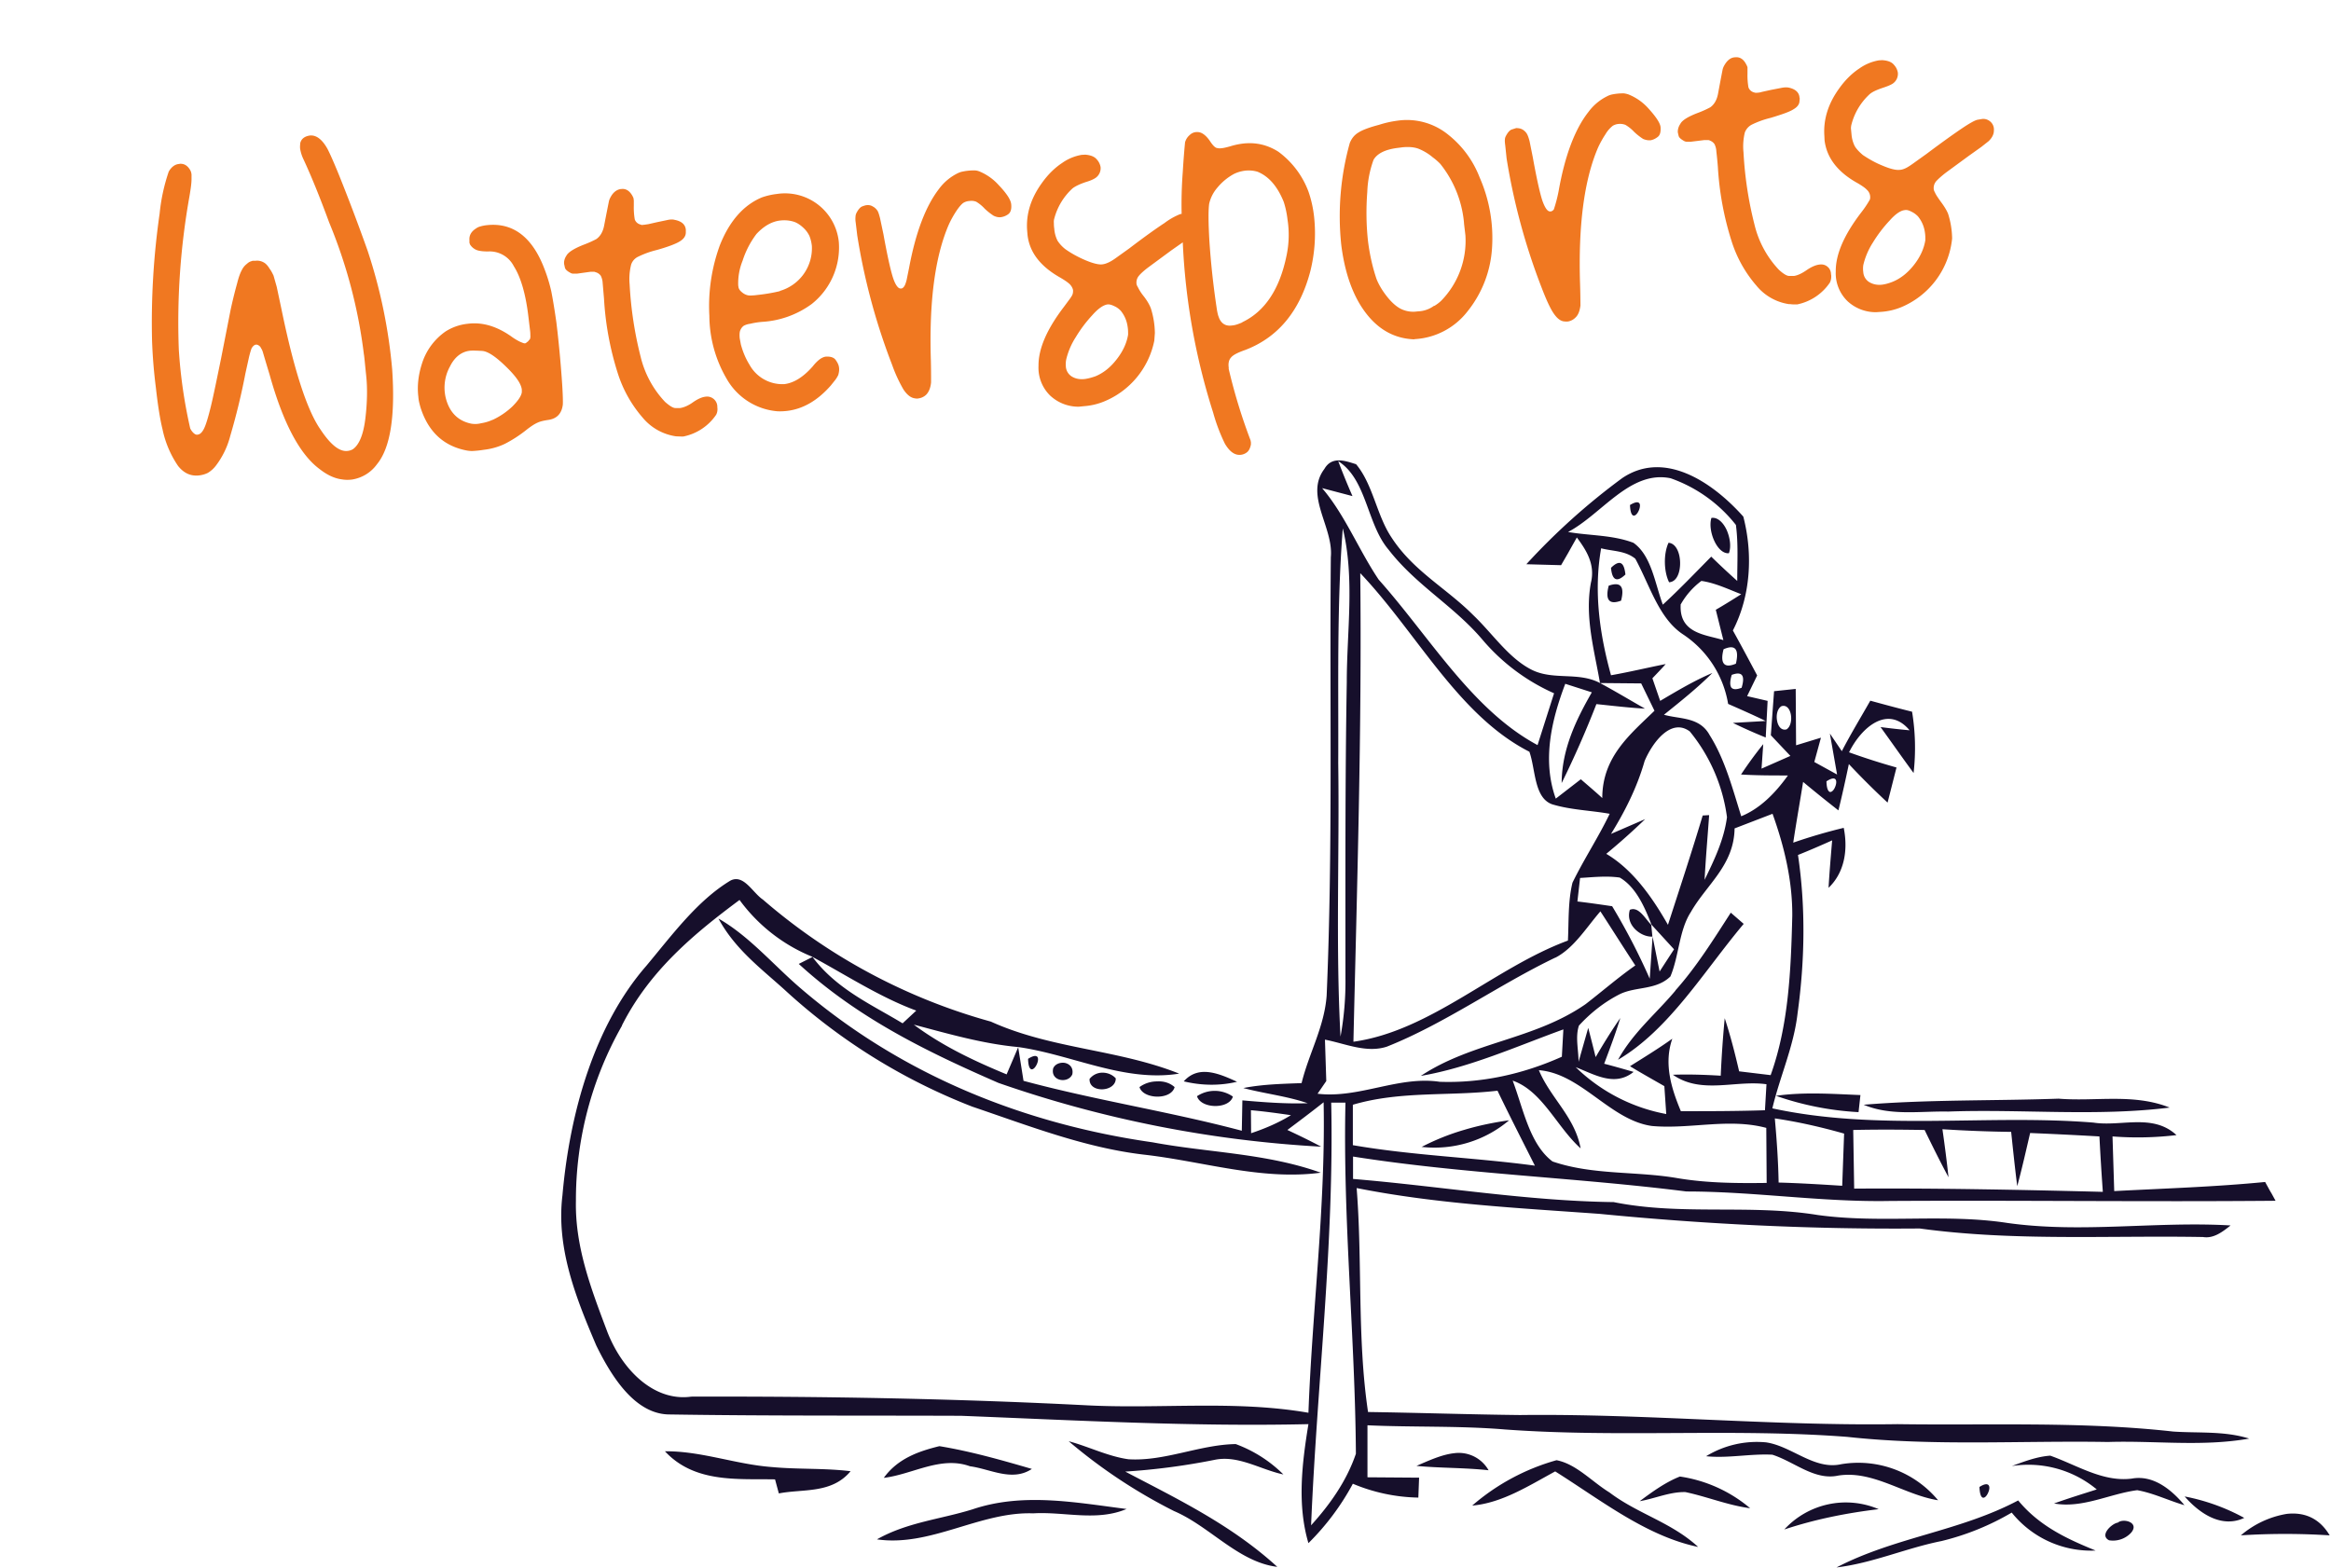
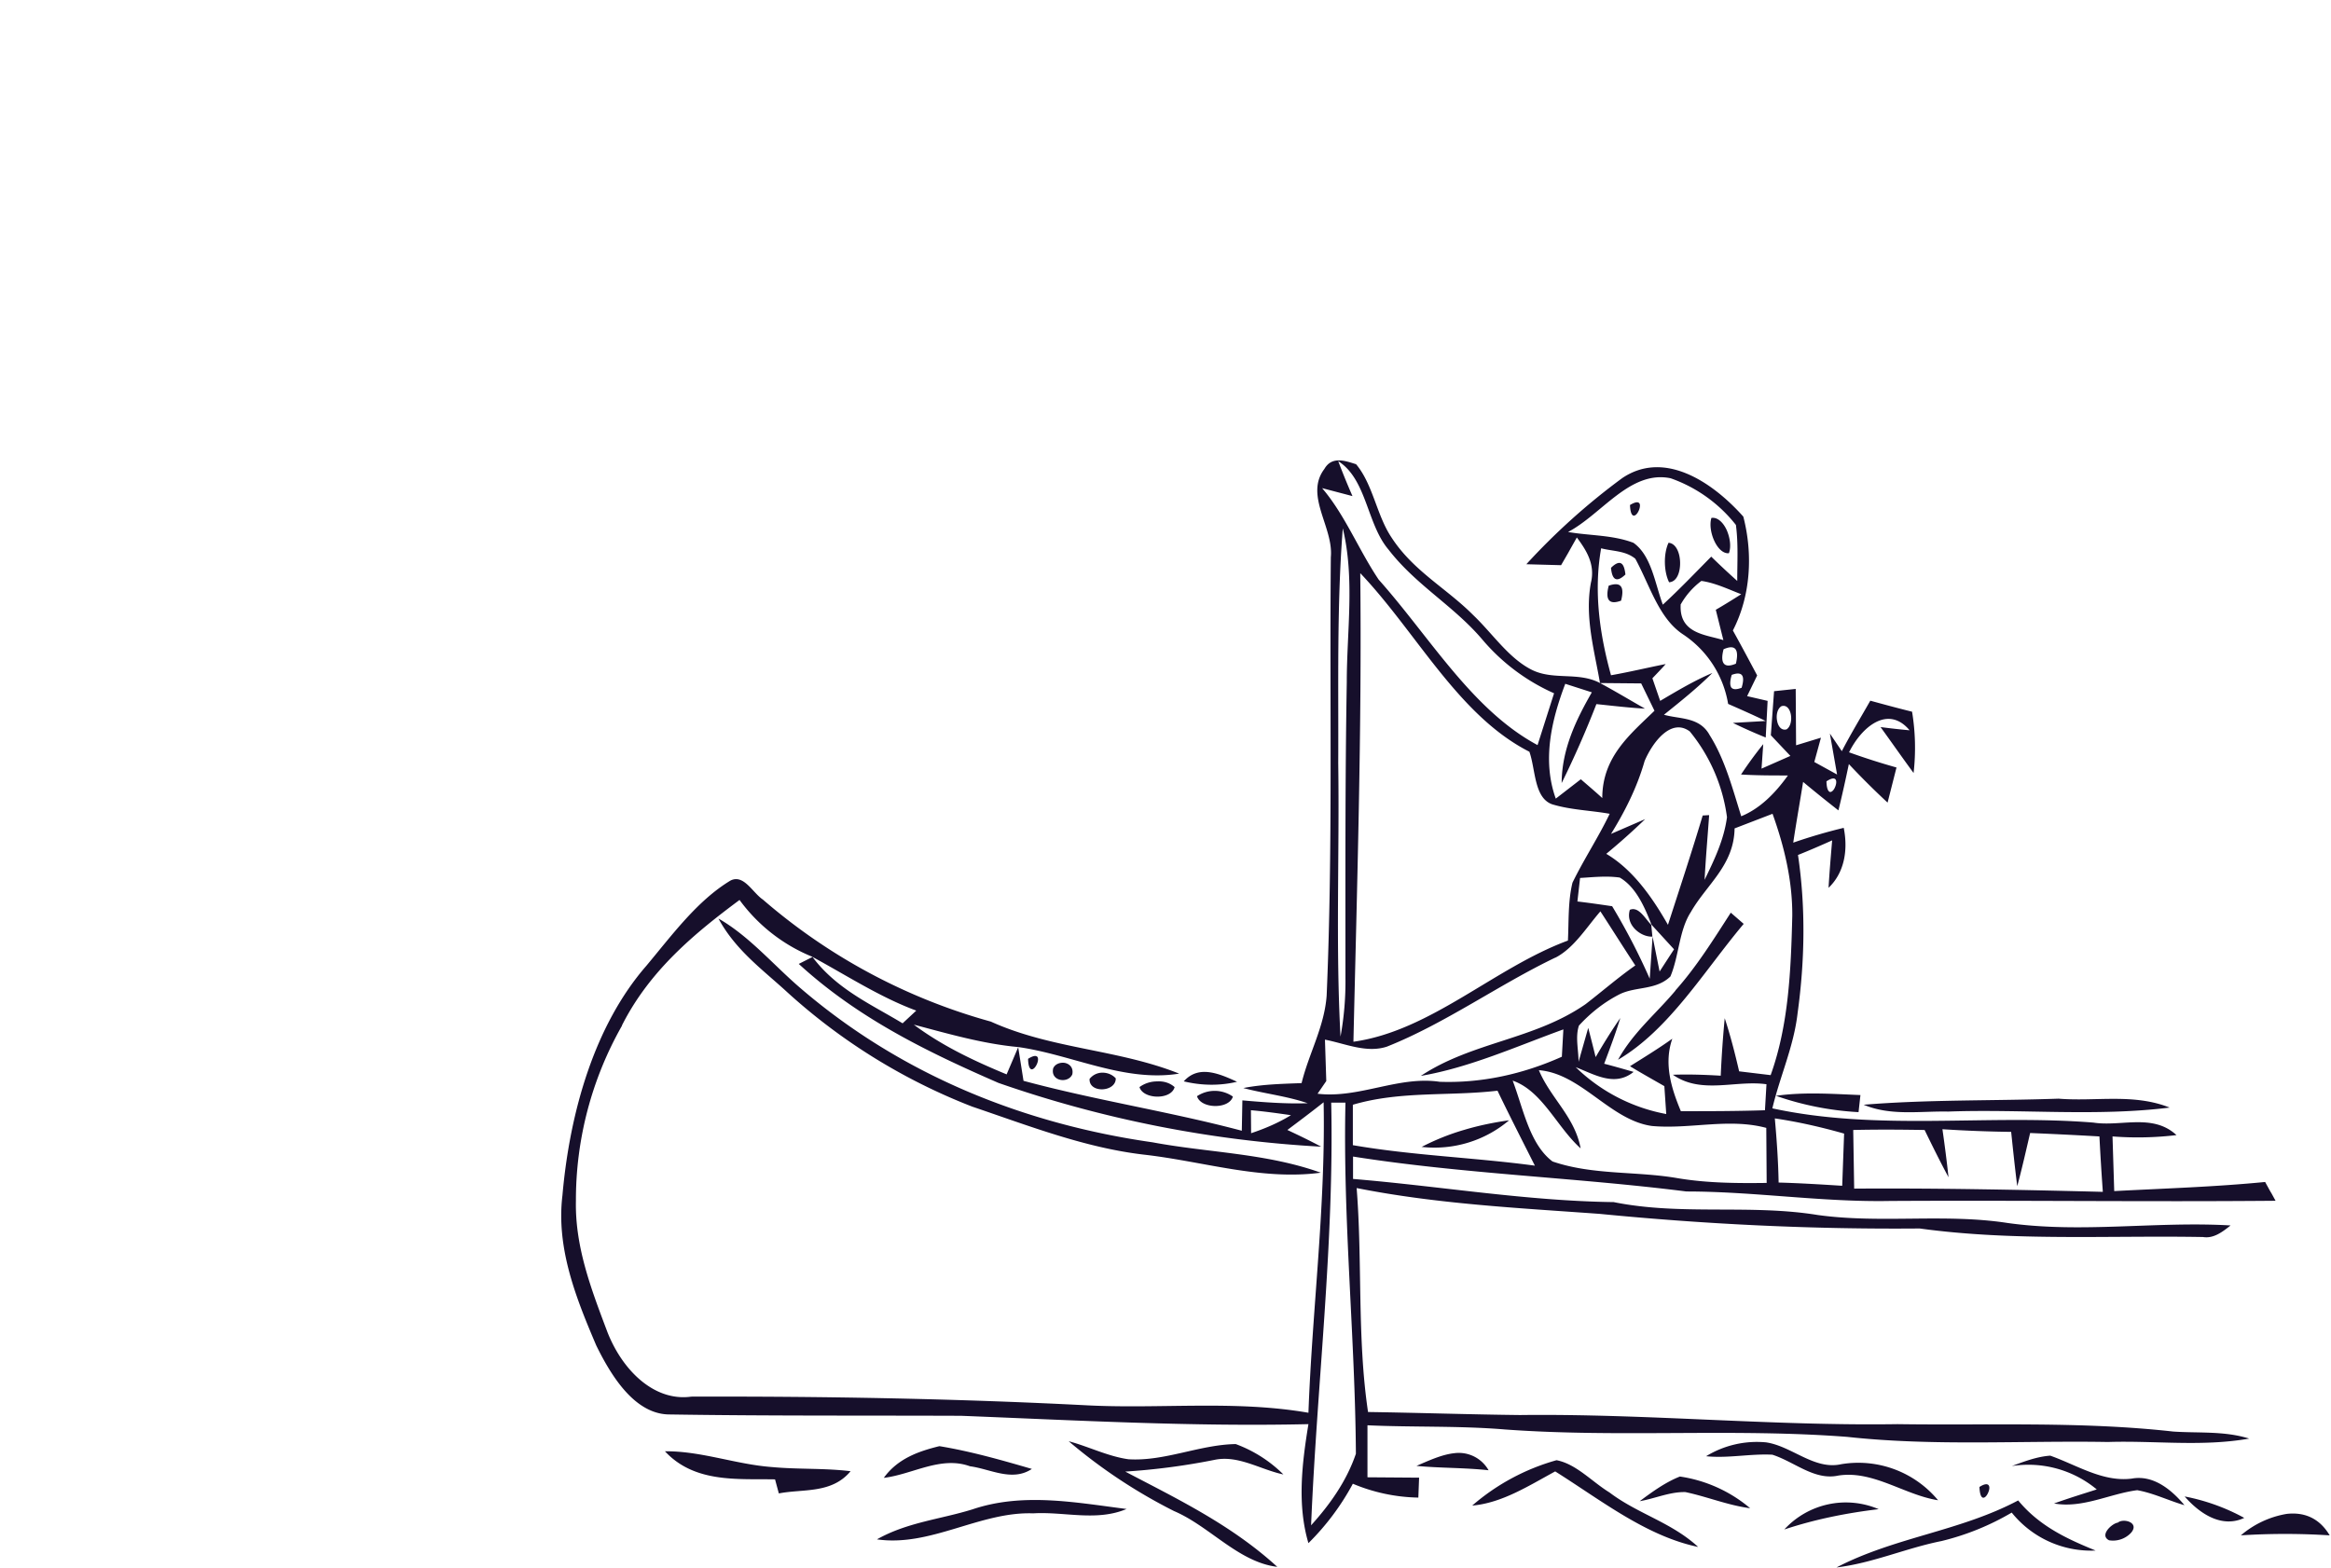
<svg xmlns="http://www.w3.org/2000/svg" xml:space="preserve" fill-rule="evenodd" stroke-linejoin="round" stroke-miterlimit="2" clip-rule="evenodd" viewBox="0 0 1228 826">
-   <path fill="#f07821" fill-rule="nonzero" d="M179.5 252.5c-3.7-.6-7.4-2.4-11.2-5.4-10.4-7.7-19.2-24.3-26.3-49.8a1169.1 1169.1 0 0 1-3.5-11.7c-.3-1-.6-1.6-.9-2-.2-.5-.5-.9-.8-1.2-.7-.6-1.4-.9-2-.8-.8.1-1.6.8-2.3 2-.2.6-.7 2-1.3 4.5l-1.9 8.6a348 348 0 0 1-8 33 43.9 43.9 0 0 1-7.6 15.7 15 15 0 0 1-4.1 3.7c-1.3.7-3 1.2-4.7 1.4-4.3.5-8-1.1-11.1-5a53.5 53.5 0 0 1-8.2-19.4c-1.2-4.8-2.4-12.1-3.5-22a271 271 0 0 1-2-24.6 403 403 0 0 1 4-67 98 98 0 0 1 4.8-22.1c1.4-2.4 3.2-3.8 5.4-4l.5-.1c2.3-.1 4.1 1 5.5 3.5.3.6.5 1.3.6 2.1v2.5c0 2-.4 5-1.1 9.1a377.5 377.5 0 0 0-5.6 80.7 259.3 259.3 0 0 0 6 41.5 8 8 0 0 0 1.8 2.5c.7.6 1.4 1 2.1.8 1.3-.1 2.4-1.2 3.4-3.2s2.2-6 3.6-11.7c1.4-5.8 3.1-14.2 5.4-25.4l5-25.5A251 251 0 0 1 125 149c.8-3.2 1.7-5.5 2.5-6.9a9 9 0 0 1 2.6-3.1 6 6 0 0 1 1.8-1.2l1.2-.4h1.5a7 7 0 0 1 4.2.8c1.2.6 2.3 1.8 3.3 3.5.8 1 1.4 2.3 2 3.5l1.7 6 2.5 11.8c6.6 32.1 13.5 53.3 20.6 63.4 5.3 8 10 11.7 14.2 11.2a7 7 0 0 0 2.8-.9c3.4-2.4 5.6-7.9 6.6-16.4 1-8.4 1.1-16 .4-22.5-.7-6.6-1-10.3-1.2-11.1a264.6 264.6 0 0 0-18.3-69.5c-5-13.6-9.5-24.6-13.4-33a21 21 0 0 1-1.9-5.9c-.1-1 0-2 .1-3 .6-2.2 2.3-3.5 5.1-3.9 3.3-.3 6.4 2 9.2 7 1.3 2.5 3.3 7 6 13.6a1036.5 1036.5 0 0 1 15.2 40.2 275 275 0 0 1 12.9 62.4c1.7 24.8-1 41.5-8 50a20 20 0 0 1-13.3 8.1c-1.8.2-3.7.2-5.7-.2Zm443-139.8a221.2 221.2 0 0 1 .6-22.1 419 419 0 0 1 1.2-15.6 7.6 7.6 0 0 1 2.4-3.8c1-1 2.2-1.5 3.4-1.6h.6c2.2-.1 4.5 1.5 6.7 4.7 1.3 2 2.5 3.3 3.4 3.6 1 .3 1.8.3 2.7.2 1.2-.1 2.8-.5 4.6-1a38 38 0 0 1 6.3-1.4c7-.9 13.3.6 19 4.2a46 46 0 0 1 15.9 21c1.5 4.3 2.5 8.8 3 13.5a82 82 0 0 1-2 28.5c-5.5 21-17 34.9-34.3 41.5-4 1.4-6.5 2.7-7.5 4-1.1 1.2-1.5 3-1.2 5.2v.8a295.4 295.4 0 0 0 11.5 37.6l.2 1v1.2c-.4 2-1.1 3.4-2.2 4.2a6.3 6.3 0 0 1-5.3 1.1c-2.3-.6-4.3-2.5-6.2-5.7a94.4 94.4 0 0 1-6.2-16.4 345.4 345.4 0 0 1-16-89.7l-6 4.2-11.8 8.7c-2.7 2-4.4 3.6-5.3 4.7a5.5 5.5 0 0 0-1.3 3.9c0 .7.3 1.4.7 2a24 24 0 0 0 2.9 4.6c1.9 2.4 3.2 4.6 4 6.7a45.1 45.1 0 0 1 2.1 13l-.3 4a44 44 0 0 1-26.6 32.1 34 34 0 0 1-10.2 2.4l-3 .3a21.9 21.9 0 0 1-15-5.8 20.5 20.5 0 0 1-6.2-15.7c-.1-8.9 4.3-19.2 13.3-31l3.4-4.6c.7-1 1.2-1.8 1.3-2.4.2-.6.2-1.2.2-1.9-.2-1-.7-2-1.6-3-1-1-2.7-2.2-5.1-3.6-10.5-5.9-16.3-13.4-17.3-22.6l-.2-2.4c-.6-8.6 2-16.9 7.8-24.9 3.2-4.5 6.8-8 10.6-10.5a25 25 0 0 1 10.3-4.3l1.9-.1c2.8.2 4.9 1 6.1 2.5a8 8 0 0 1 2 4 6.2 6.2 0 0 1-2.6 5.7c-1 .7-2.7 1.5-5.1 2.2-3 1-5.4 2.1-7 3.3a32.8 32.8 0 0 0-9.7 16 6 6 0 0 0-.2 2.3c0 .7 0 1.7.2 3a17 17 0 0 0 1.7 6.3 18 18 0 0 0 4.3 4.6c3 2.1 6.4 4 10.4 5.7 4 1.7 7 2.4 8.8 2.2 1-.1 2-.4 2.9-.8 1-.4 2.3-1.1 4-2.3l7.4-5.3c8-6.1 14.3-10.6 18.6-13.4a35 35 0 0 1 8.3-4.7l.6-.1Zm-377 124.6c-12-2.4-20-10-24-22.7-.5-1.8-1-3.6-1.1-5.5-.7-5.7 0-11.5 1.8-17.2a32.5 32.5 0 0 1 12.6-17.3 26.9 26.9 0 0 1 11.6-4c7.7-1 15.5 1.3 23.4 7 1.4 1 2.8 1.8 4 2.4 1.4.6 2.3 1 2.8.9.3 0 .7-.3 1-.6.5-.3.8-.6 1-1 .4-.3.6-.6.7-.9 0-.3.2-.8.1-1.5 0-.7 0-1.8-.2-3.1l-.8-6.7c-1.4-12-4-21-7.7-26.8a14.3 14.3 0 0 0-13.6-7.8c-2.3 0-4-.2-5.2-.5a7.3 7.3 0 0 1-4.3-3.2c-.1-.4-.3-.7-.3-1.1v-1.2c-.2-2.5 1-4.6 3.6-6.2.7-.5 1.4-.8 2.2-1a20 20 0 0 1 3.8-.7c13.6-1.3 23.7 6.5 30 23.3a83 83 0 0 1 3.5 11.5c.8 4 1.7 9.4 2.7 16.4l.6 5.1a619.5 619.5 0 0 1 2.5 28.2c.3 5 .4 8.4.3 10.1-.6 4.8-3.2 7.5-7.9 8.1-2 .3-3.9.7-5.4 1.4-1.6.7-3.4 1.9-5.5 3.5a67.5 67.5 0 0 1-11.8 7.7 35 35 0 0 1-11 3.1 53.7 53.7 0 0 1-5.4.6c-1.2.1-2.5 0-4-.3Zm110.6-7.4a28 28 0 0 1-17.5-9.8 66 66 0 0 1-13.2-23.6 159 159 0 0 1-7.2-39.1l-.7-8.2a9.7 9.7 0 0 0-1-3.9 5 5 0 0 0-2.2-1.7l-1.2-.4h-2l-7.2 1h-2a3 3 0 0 1-1.5-.5c-1.7-.9-2.6-1.8-2.8-2.7l-.4-1.8c-.2-1.4.2-3 1.2-4.5 1-1.9 4.4-4 10-6.1a54.7 54.7 0 0 0 5.7-2.6c2.2-1.5 3.6-4 4.2-7.3a1237.3 1237.3 0 0 1 2.5-12.7 8 8 0 0 1 .8-2c1.4-2.7 3.3-4.1 5.5-4.4h.2c2.3-.3 4.2.8 5.7 3.3.5.9.8 1.5.8 2l.1.8v2.6a37.3 37.3 0 0 0 .5 7.3 4.2 4.2 0 0 0 3 2.7c.4.2.8.3 1.2.2l1-.1 2-.3 4.4-1 6.2-1.3c1.3-.2 2.3-.2 3 0 3.8.7 5.8 2.4 6.1 5.2v1.7c-.1 1.8-1.2 3.3-3.2 4.5-2.1 1.3-6 2.8-12 4.5a48.5 48.5 0 0 0-10 3.6 7 7 0 0 0-3.6 4.1 31 31 0 0 0-.8 10.5 196.3 196.3 0 0 0 5.8 38.1 52.4 52.4 0 0 0 12.9 23.8c2.4 2.1 4.2 3.2 5.4 3.2h2.5c2-.3 4.4-1.3 7-3.2 2.5-1.7 4.6-2.6 6.5-2.8a5.4 5.4 0 0 1 6.1 5.1v.5c.2 1.4 0 2.7-.6 3.9A27.4 27.4 0 0 1 360 230h-1.3l-2.7-.1Zm-96.5-8.7a39 39 0 0 0 10.3-7c3-3 4.7-5.5 5-7.5v-1.4c-.3-2.8-2.6-6.3-6.8-10.6-6.3-6.4-11-9.7-14.3-9.8-3.3-.2-5.4-.2-6.2-.1-4.4.5-8 3.2-10.5 8.2a23.1 23.1 0 0 0-1.5 19.2c2.2 6 6.4 9.7 12.5 11a12.4 12.4 0 0 0 5.4-.2 23 23 0 0 0 6-1.8Zm149.9-4.5a34 34 0 0 1-26.8-17.3 66.5 66.5 0 0 1-9-33 93.4 93.4 0 0 1 5.5-37.1c5.1-12.9 12.6-21.3 22.2-25.3a37 37 0 0 1 7.9-1.8 28.5 28.5 0 0 1 32.6 25.3 38 38 0 0 1-14.3 32.7 49 49 0 0 1-26.2 9.4 42 42 0 0 0-6.2 1 10 10 0 0 0-3.3 1 5 5 0 0 0-1.7 2c-.6 1-.7 2.6-.5 4.7l.6 3.2c1 3.7 2.4 7.2 4.5 10.6a19.8 19.8 0 0 0 18.4 10.3c5-.6 10-3.7 15-9.4 1.4-1.8 2.7-3 3.8-3.8 1-.7 2.1-1.2 3.2-1.3 2.5-.1 4.3.5 5.2 2 1 1.4 1.5 2.7 1.6 3.7.2 1.2 0 2.6-.4 4-.3.6-.7 1.4-1.5 2.5l-2.4 3c-7 8-14.7 12.4-23 13.4-1.7.2-3.5.3-5.2.2Zm72-6.9c-2-.4-3.8-2-5.5-4.5a76 76 0 0 1-6-13 334 334 0 0 1-18.4-68.3l-.8-6.7a12 12 0 0 1-.1-3.2c0-.6.2-1.2.4-1.7 1-2 2-3.1 3-3.6 1.1-.4 2-.7 2.5-.7 1-.1 2.1 0 3.2.7 1 .5 1.7 1.2 2.3 2 .6.8 1 2.2 1.5 4.1l1.8 8.5c2 11.1 3.7 18.7 5 22.8 1.3 4 2.8 6 4.2 5.8h.4c.6-.2 1-.6 1.4-1.2.4-.6.8-1.7 1.2-3.2l1.3-6.4c3.5-18.7 8.7-32.5 15.8-41.7a27.2 27.2 0 0 1 10-8.3c.7-.3 1.4-.6 2-.7a28.2 28.2 0 0 1 6.8-.7c.8 0 1.6.2 2.4.5a28 28 0 0 1 10.2 7.2c4.1 4.3 6.3 7.6 6.6 10 .3 2.7-.3 4.5-1.6 5.4a8.4 8.4 0 0 1-3.6 1.5c-1.2.2-2.5 0-4-.7a31.2 31.2 0 0 1-4.8-3.8 20 20 0 0 0-4.4-3.6c-1-.4-2.3-.6-3.5-.4a7 7 0 0 0-3.3 1c-1 .7-2.3 2.2-3.7 4.3a54.2 54.2 0 0 0-3.9 7c-7.4 17-10.5 41-9.5 72a406.9 406.9 0 0 1 .1 11.3c-.3 3-1.2 5-2.5 6.4a7.2 7.2 0 0 1-4 2c-.8.2-1.6.1-2.5-.1Zm95.5-11.5c4.2-1.7 8-4.7 11.3-9 3.3-4.2 5.3-8.6 6-13 0-1.3 0-2.6-.2-3.8-.4-3.3-1.6-6.2-3.7-8.8-1-1-2-1.8-3.4-2.4-1.4-.7-2.6-1-3.5-.9-2.2.3-4.9 2.1-8 5.6a70.6 70.6 0 0 0-8.8 11.7 37.7 37.7 0 0 0-5 11.7 13 13 0 0 0-.2 3.7 6.7 6.7 0 0 0 3.5 5.5c1.8 1 4 1.4 6.5 1.1 1.6-.2 3.5-.7 5.5-1.4Zm168.1-19.5c-12-.4-21.7-6.7-29-19-5-8.6-8-18.9-9.5-30.7a143.3 143.3 0 0 1 4.5-53.8c1-2.4 2.4-4.2 4.6-5.5 2-1.3 5.7-2.7 10.7-4a55 55 0 0 1 9.7-2.2 34.5 34.5 0 0 1 27 7.5 53 53 0 0 1 16.4 22.4A79.4 79.4 0 0 1 786 131a59 59 0 0 1-13 33.2 37.8 37.8 0 0 1-27.9 14.5Zm-90.7-9c12-5.7 19.8-17.5 23.4-35.3a52.4 52.4 0 0 0 .5-18.7c-.4-3.5-1.1-6.6-2-9.4-3.3-8.2-7.9-13.5-13.8-15.9-2-.6-4-.8-6.4-.6-2.3.3-4.4.9-6.3 1.9a29.8 29.8 0 0 0-8.5 7.1 19.6 19.6 0 0 0-4.3 8.5c-.5 3.8-.4 10.2.1 19.2a426.6 426.6 0 0 0 4.1 37.3c.3 1.4.5 2.4.8 3 .2.7.5 1.3.8 1.8 1.3 2.2 3.4 3.2 6.2 2.8 1.6-.1 3.3-.7 5.4-1.6Zm169.2-.5c-2-.4-3.7-2-5.4-4.6-1.7-2.6-3.7-7-6-13a334 334 0 0 1-18.5-68.2l-.7-6.7c-.2-1.5-.3-2.6-.2-3.2 0-.7.2-1.3.4-1.7 1-2 2-3.1 3-3.6l2.5-.8c1 0 2.2.1 3.3.7a7 7 0 0 1 2.2 2c.6.9 1.1 2.3 1.6 4.2l1.7 8.5c2 11.1 3.7 18.7 5 22.7 1.4 4 2.8 6 4.3 5.8h.3c.6-.2 1.1-.5 1.5-1.1a77 77 0 0 0 2.5-9.6C824.4 82 829.7 68 836.8 59a27.2 27.2 0 0 1 9.9-8.3c.7-.4 1.4-.6 2-.8a28.2 28.2 0 0 1 6.8-.7c.8.1 1.7.3 2.5.6a28 28 0 0 1 10.2 7.1c4 4.4 6.3 7.7 6.6 10 .2 2.7-.3 4.5-1.7 5.4a8.4 8.4 0 0 1-3.5 1.6c-1.3.1-2.6-.1-4-.7a31.5 31.5 0 0 1-4.8-3.8 20.1 20.1 0 0 0-4.5-3.6c-1-.4-2.2-.6-3.5-.5a7 7 0 0 0-3.2 1 16 16 0 0 0-3.8 4.4 54.1 54.1 0 0 0-3.9 7c-7.3 16.9-10.5 40.9-9.5 72a406.6 406.6 0 0 1 .2 11.3c-.4 3-1.2 5-2.6 6.3a7.2 7.2 0 0 1-4 2.1c-.8.1-1.6 0-2.5-.1Zm164.8-4.8a21.9 21.9 0 0 1-15.1-5.8 20.5 20.5 0 0 1-6.2-15.6c-.1-9 4.3-19.2 13.3-31a54.2 54.2 0 0 0 4.7-7 5.2 5.2 0 0 0-1.5-5c-.9-1-2.6-2.2-5-3.6-10.5-5.8-16.3-13.4-17.4-22.6l-.1-2.3c-.6-8.6 2-17 7.8-25 3.2-4.5 6.8-8 10.6-10.5a25 25 0 0 1 10.3-4.3l1.8-.1c3 .2 5 1 6.2 2.5a8 8 0 0 1 2 4 6.2 6.2 0 0 1-2.6 5.8c-1 .7-2.7 1.4-5.1 2.2-3 1-5.4 2-7 3.3a32.8 32.8 0 0 0-9.7 16c-.2.7-.3 1.5-.3 2.2l.3 3.1a17 17 0 0 0 1.7 6.2c.9 1.5 2.3 3 4.3 4.7 3 2 6.4 4 10.4 5.6 4 1.7 7 2.4 8.8 2.2 1 0 2-.3 2.9-.7 1-.4 2.3-1.2 4-2.4l7.4-5.3c8-6 14.3-10.5 18.6-13.4 4.3-2.9 7.1-4.4 8.3-4.6l2.3-.4c1.5-.2 2.9.2 4.1 1.1a5.5 5.5 0 0 1 2.2 5c0 2-1 3.9-2.8 5.6l-3.8 3-6.6 4.7-12 8.8c-2.6 2-4.3 3.6-5.2 4.6a5.5 5.5 0 0 0-1.3 4c0 .6.3 1.3.7 2 .4 1 1.4 2.5 2.9 4.6 1.8 2.4 3.2 4.6 4 6.6a44.9 44.9 0 0 1 2.1 13 44 44 0 0 1-26.9 36.2 34 34 0 0 1-10.2 2.4l-3 .2Zm-232.8-3.3a20 20 0 0 0 3.6-2.7A45.2 45.2 0 0 0 772 124l-.7-5.9-.1-1.3a58 58 0 0 0-12.4-30.4 31 31 0 0 0-4-3.5 27.5 27.5 0 0 0-7.7-4.6c-2.3-.8-5-1-8.2-.7l-2.3.3c-6.7.8-11 2.9-13 6.3a55.4 55.4 0 0 0-3.3 17c-.7 9.2-.5 18 .4 26 .9 7.1 2.4 13.7 4.5 19.9 1.3 3.2 3.2 6.3 5.6 9.3 2.4 3 4.7 5 6.9 6.2a14.7 14.7 0 0 0 8.9 1.5l1.3-.1a15 15 0 0 0 7.6-2.9Zm187.2-.9a27.3 27.3 0 0 1-17.5-9.8 66 66 0 0 1-13.1-23.5 159 159 0 0 1-7.2-39 211 211 0 0 0-.8-8.2 9.6 9.6 0 0 0-1-3.9 5 5 0 0 0-2.1-1.7c-.4-.2-.8-.4-1.2-.4h-2l-7.3.9h-2c-.4 0-1-.2-1.4-.4-1.7-1-2.7-1.8-2.9-2.8l-.4-1.7c-.1-1.5.3-3 1.3-4.5 1-2 4.3-4 10-6.1a55 55 0 0 0 5.7-2.6c2.2-1.5 3.6-4 4.2-7.3a1246.1 1246.1 0 0 1 2.4-12.7 8 8 0 0 1 .8-2c1.5-2.7 3.3-4.2 5.5-4.4h.2c2.4-.3 4.3.8 5.7 3.3.5.9.8 1.5.9 2v3.2a37.3 37.3 0 0 0 .5 7.3 4.2 4.2 0 0 0 3 2.7c.5.2.9.2 1.3.2l1-.1c.5 0 1.1-.2 1.9-.4l4.5-1 6.2-1.2c1.2-.2 2.2-.2 3-.1 3.7.7 5.8 2.5 6 5.3.2.5.1 1 0 1.7 0 1.8-1.1 3.3-3.2 4.5-2 1.3-6 2.7-12 4.5a48.5 48.5 0 0 0-10 3.6 7.8 7.8 0 0 0-3.6 4.1 31 31 0 0 0-.7 10.5 196.3 196.3 0 0 0 5.8 38.1 52.4 52.4 0 0 0 12.8 23.7c2.4 2.2 4.2 3.3 5.5 3.3h2.5c2-.3 4.3-1.4 7-3.3 2.4-1.6 4.6-2.5 6.4-2.7 2.1-.3 3.8.4 5.1 2 .6.9 1 1.9 1 3.1l.1.5c.1 1.4-.1 2.7-.7 3.9a27.4 27.4 0 0 1-17.2 11.5h-1.3c-.6 0-1.5 0-2.7-.2Zm-532-7a23.4 23.4 0 0 0 16.9-23.7c-.2-1.8-.6-3.6-1.3-5.3a14 14 0 0 0-3.2-4.3c-1.5-1.4-3-2.4-4.5-3-2.6-.9-5.2-1.1-7.7-.8-4.4.5-8.6 2.9-12.5 7.1a47 47 0 0 0-7.3 14.1 31.8 31.8 0 0 0-2.3 13l.2 1.2c.3 1 1 1.8 1.9 2.5a7 7 0 0 0 3 1.5c.9.2 2 .1 3.5 0l3.4-.4a90.2 90.2 0 0 0 10-1.8Zm586.2-4.8c4.2-1.7 8-4.7 11.3-8.9 3.3-4.2 5.3-8.6 6-13.1 0-1.3 0-2.5-.2-3.8-.4-3.2-1.6-6.1-3.7-8.7-1-1-2-1.8-3.5-2.5-1.3-.7-2.5-1-3.4-.8-2.2.2-4.9 2-8 5.5a70.6 70.6 0 0 0-8.9 11.7 37.8 37.8 0 0 0-5 11.8 13 13 0 0 0 0 3.7 6.7 6.7 0 0 0 3.4 5.4c1.8 1 4 1.5 6.5 1.2 1.6-.2 3.5-.7 5.5-1.5Z" />
-   <path fill="#160f2b" fill-rule="nonzero" d="M967.5 825.9c30.8-16 64.9-19 95.7-35.3 11.3 13.7 26.1 20.4 40.8 26.4a53.6 53.6 0 0 1-44.2-20 136 136 0 0 1-37 15c-18.6 3.7-36.5 11.7-55.3 13.9ZM563 759.4c10.5 2.8 20.7 8 31.5 9.5 19 1.2 37.5-7.7 56.5-8a69.9 69.9 0 0 1 25.1 16c-12-2.5-23.7-10.3-36.2-7.7a354.2 354.2 0 0 1-47.1 6.2c27.6 14.5 55.8 28 80.1 50.2-20.5-2.5-35.6-21.4-54.4-29.4a279.9 279.9 0 0 1-55.5-36.8Zm212.7 33.8a115.2 115.2 0 0 1 44.3-23.8c10.4 2 18.6 11.3 27.9 17 14.9 11.3 32.6 15.7 46.7 28.7-27.3-5.7-51-24.5-75.3-39.8-14 7.6-28 16.6-43.6 18Zm420.8-164.7 2.3 4.2c-67.7.6-135.4-.3-203 .1-35.9.7-71.5-5-107.4-5-58.4-7.4-117.3-9.2-175.6-18.4v11.8c45.8 3.8 91.3 11.6 137.3 12.2 35.6 7.2 71.8 1 107.5 6.8 33.3 4.6 66.8-.9 100 4.2 39.1 5.5 78.4-1 117.5 1.3-4.4 3.5-9 7-14.5 6.1-49.7-.9-99.7 2.3-149.3-4.5-56.3.5-112.5-2.2-168.6-7.7-42.8-3.1-85.7-5.2-128-13.6 3.1 39.2.2 78.9 6 118 26.7.4 53.4 1.3 80 1.6 66.3-.8 132.5 5.8 198.9 4.8 48.4.7 97-1.5 145.3 3.9 13.3.9 26.9-.4 40 3.7-24.7 4.4-49.6 1-74.4 1.8-45.8-.8-91.7 2.3-137.4-2.7-60-4.6-120.2.5-180.3-3.9-24-2-48.3-1.1-72.4-2.2v27.4l27.2.2-.4 10.5a93 93 0 0 1-34.5-7.3 131.8 131.8 0 0 1-23.4 31.3c-6-20.2-3.4-42 0-62.7-61 1.4-122-2-183-4.4-51-.2-102.1.1-153.2-.7-18 .2-30.5-19-39-36.4-10.3-24.2-21.2-50.9-17.8-79 3.9-44.6 17.2-90 44.2-121 13.7-16.4 26.9-34.4 44.3-44.9 7-3.6 11.7 6.4 17.1 10A309.1 309.1 0 0 0 522 538.3c32 14.5 66.8 14.5 99.2 27.4-28.8 4.7-56.5-10-84.8-14-18.6-1.7-36.8-7-55-11.8 15.3 11.4 32 19.2 48.9 26.2l6.1-14.3 2.8 17.7c38.2 10.3 77 16.2 115 26.3l.3-16c11.4 1 23 1.9 34.4 1.5-11.1-3.8-22.6-5-33.9-8 10.2-2 20.5-2.2 30.7-2.6 3.8-15.6 12-29.6 13.2-46.1 3.3-77 1.5-154 2.2-231 1.5-15.8-14-32.5-3.4-46.5 4-7 11.2-4.2 16.7-2.5 8.9 10.6 10.8 26.8 18.6 38.5 11.5 17.8 29 26.8 43.1 41 10.1 9.6 18.5 22.5 30.6 28.7 11.5 5.9 24.7 1 36.2 7.1 8 4.3 15.8 9 23.7 13.5-8.6-.5-17-1.5-25.6-2.4a517.8 517.8 0 0 1-18.3 41.6c.1-18 7.7-33.5 15.9-47.8l-14-4.5c-7.2 19-12.3 40.2-5 60.5l13.2-10.2c3.8 3.3 7.6 6.5 11.3 9.9 0-21.9 15-33.8 27.5-46l-7-14.4-21.7-.2c-3-17.4-8.1-34.8-4.8-52.8 2.4-9.7-2.4-17.2-7.4-23.9l-3.6 6.4-1 1.8-3.7 6.4-18.3-.5a347.9 347.9 0 0 1 50.4-45.3c22-15 47.3 1.6 63.9 20.2 5.2 20.1 3.8 42-5.5 60 4.4 7.9 8.6 15.8 12.8 23.7l-5.3 10.9 10.8 2.5-1 19.3a265 265 0 0 1-17.3-7.7l17.3-1c-6.6-3.2-13.2-6.1-19.8-9a54.7 54.7 0 0 0-24-36.8c-12.6-8.5-17.3-25.8-24.9-39.7-5.2-4.3-12-3.9-18-5.5-4 22.7-.8 45.2 5.2 66.9 9.7-1.7 19.2-4 28.8-5.9-1.7 2-5.2 5.6-7 7.5l4.1 11.9c9-5.3 18-10.7 27.5-14.7-8 8-16.8 15-25.5 22 8.2 2.4 18.8 1 24.1 10.8 8 12.7 12 28 16.6 42.7 9.8-4 17.8-12 24.6-21.5-8.3 0-16.5 0-24.7-.5a212 212 0 0 1 11.7-16L928 405l15.2-6.7-10.3-10.9 1.7-23.2L946 363l.2 29.7 13.1-4-3.5 12.8 12 6.6-3.8-21.6 6.3 9.3c4.7-9.1 10-17.8 15-26.6 7.3 2 14.7 4 22 5.8a117 117 0 0 1 .8 32.3c-5.9-8-11.6-16.2-17.4-24.2a384 384 0 0 0 15.3 1.7c-11.3-13.5-25.2-1.9-31.9 11.6a363 363 0 0 0 25 8l-4.7 18.5a407 407 0 0 1-20.4-20.3c-1.7 8.1-3.5 16.3-5.5 24.4a766 766 0 0 1-18.6-15c-1.7 10.7-3.6 21.3-5.2 32a288 288 0 0 1 26.6-7.8c2.4 12 .2 23.8-8 31.6.5-8.4 1.2-16.7 1.9-25-6 2.7-12 5.3-18 7.7 4.1 27.5 3.6 55.8-.2 83.3-2 17.6-9.3 33.3-13.3 50.2 55.8 12.1 112.8 3 169.1 7.5 14.5 2.3 31.3-5 43.8 6.6a172.4 172.4 0 0 1-33.7.7l.9 28.8c26.5-1.4 53-2.2 79.5-4.8l2.3 4.2.8 1.4Zm-80.8 173.8c2.9-2.5 11.6-.1 7 5.3a13 13 0 0 1-11.6 4c-5.4-2.7 1.7-9 4.6-9.3Zm-603.4-7c26.6-9 54.4-3.6 81.2-.2-15.9 6.7-32.8 1.3-49.2 2.3-28-1-54.1 17.8-82.3 13.7 15.9-9 33.6-10.6 50.3-15.8Zm668.1 13.8a49.7 49.7 0 0 1 24.2-11.4c8.7-1 17 1.7 22.7 11.3a367 367 0 0 0-46.9 0ZM940 805.9a44 44 0 0 1 49.7-10.7c-16.8 2-33.4 5.3-49.7 10.7Zm-238.7-225c1.6 74.6-7.5 148.5-10.6 222.8 9.6-10.6 18.6-23 23.6-37.7-.4-61.6-6.9-123.2-5.5-185h-7.5Zm449.6 207.6a107.7 107.7 0 0 1 31.4 11.3c-11.5 5.4-23-1.7-31.4-11.3ZM863.8 791c6.7-5 13.6-10 21.2-13a74 74 0 0 1 37 16.7c-11.6-1.5-22.7-6.1-34.1-8.5-8.2-.2-16 3.4-24.1 4.8Zm196-18.5c6.5-2.4 13.3-5 20.3-5.5 14.1 5 27.7 14 42.9 12.1 10.8-2 20.3 5 27.8 14-8.3-2.4-16.4-6.4-24.9-7.9-14.6 1.9-28.8 9.7-43.8 7 7.5-2.7 15-5 22.5-7.4a56.4 56.4 0 0 0-44.9-12.3Zm-161-5.2a51.3 51.3 0 0 1 31.6-7.3c13.6 2 25.4 14.7 39.6 11.5a54.6 54.6 0 0 1 51 19c-17.8-2.8-34.2-15.9-52.6-13-12.5 2.7-23.1-7.3-34.7-11-11.7-.6-23.3 2-34.9.8Zm144 16.2c2.8-1.8 4.3-1.7 4.9-.8.6.9.3 2.5-.4 4-1.3 2.9-4.2 4.7-4.5-3.2Zm-692.5-18.8c19-.2 37.4 6.9 56.3 8.3 13.8 1.3 27.7.5 41.5 2.2-10 12-25 9.2-37.8 11.7l-2-7.4c-19.5-.4-42.3 2.1-58-14.8Zm115.3 14c7.4-10.3 18.7-14.1 29.3-16.7 16.4 2.7 32.6 7.3 48.7 12-10.4 6.9-21.9 0-32.6-1.4-15.4-5.6-30.3 4.3-45.4 6.1Zm280.6-6.3c6.3-2.7 13.3-6 20-6.7a18 18 0 0 1 18 9c-12.7-1.4-25.4-1.1-38-2.3Zm-418.5-232a186 186 0 0 0-24.3 92.4c-.5 24.6 8.4 47.3 16.6 69.1 8.1 20.6 25 36.7 44.2 34 69-.2 138 1 206.9 4.5 39.4 2.2 79-2.8 118.2 4 2-54.6 9.1-108.8 8-163.6-6.3 5-12.7 9.8-19.1 14.6 6 2.8 12 5.7 17.8 8.8a619.4 619.4 0 0 1-170-33.6c-36.7-16-73.7-33.8-105.2-62.7l7.3-3.7a89 89 0 0 1-38.5-30c-23.4 17.4-47.3 37-62 66.2Zm648.6 55 .5 30.9c43.7-.3 87.3.6 131 1.7-.7-9.7-1.3-19.5-1.8-29.2-12.2-.7-24.3-1.3-36.5-1.8-2.2 9.4-4.3 18.8-6.8 28-1.2-9.5-2.2-19.1-3.2-28.6a698 698 0 0 1-36.2-1.4c1.2 8.4 2.3 16.9 3.2 25.3-4.4-8.2-8.5-16.5-12.6-24.9-12.5-.2-25-.3-37.6 0Zm-41.3-6.1c1 11.2 1.8 22.5 2 33.8 11.2.3 22.4 1 33.5 1.7l1-27.5c-12-3.4-24.2-6.2-36.5-8Zm-124.3-25.4c6.2 14.8 18.9 24.5 22 41.2-12.5-11.2-20.2-30.3-35.8-35.7 5.6 14.8 8.9 33.5 21 42.6 21.4 7.3 44 5 65.9 8.8 15.5 2.6 31.2 2.7 46.9 2.5l-.2-29c-19.8-5.3-40.1.8-60.2-1-22-3-37.3-27.7-59.6-29.4ZM378.5 484c16 9.1 28.7 24.2 43 36.5 54.6 47 119.9 72 185.7 81.4 29.5 5.5 59.8 5.7 88.6 16-31.3 4.2-62.1-6-93.1-9.5-31-3.6-60.7-15.2-90.5-25.3a313 313 0 0 1-99-61.7c-12.4-11.2-26-21.3-34.7-37.4Zm334.2 98.1v21.3c31.8 5.5 64 6.5 95.9 10.8-6.6-13.1-13.3-26.2-19.7-39.5-25.4 3-51.1 0-76.2 7.4Zm36.1 22.3a123 123 0 0 1 22.7-9.1c7.7-2.3 15.6-3.9 23.5-5a60.7 60.7 0 0 1-46.2 14ZM659 585l.1 12.1c7.2-2.4 14.3-5.4 21-9.5-7-1-14-2-21-2.6Zm254.8-148.5c-.3 19.5-14.8 29.6-23 44-6.3 9.7-6.2 23-10.8 34-7.5 7.3-18 5.2-26.6 9.3-7.9 4-15.2 9.6-21.6 16.6-2 6-.2 12.8-.2 19.1l5.1-17.9a1199 1199 0 0 1 3.9 15.4c4.1-7 8.4-14 13-20.6-2.5 8.2-5.5 16.1-8.5 24.1 4 1 11.7 3.2 15.5 4.3-9.9 8-20.5 1.4-30.5-2.5a92.6 92.6 0 0 0 47.7 24.7l-1-14.7c-6.1-3.5-12.2-6.9-18.1-10.5 7.5-4.7 15-9.3 22.3-14.5-4.6 13.2-.5 26.2 4.5 38.2 14.8 0 29.5 0 44.3-.5l.8-13.7c-16.3-2.3-34.3 5.5-49.3-5 8.5-.3 16.8 0 25.2.5a611 611 0 0 1 2.1-30.3c3 9.1 5.4 18.5 7.6 28l16.6 2c9.5-26.4 10.7-55.5 11.4-84 .1-18.7-4.3-36.7-10.4-53.7l-20 7.7Zm21.8 140.9c14.8-2.1 29.6-1 44.5-.4l-1 9a157.3 157.3 0 0 1-43.5-8.6Zm46.2 4.7c34.2-2.8 68.5-2 102.7-3.2 19.5 1.6 39.5-2.9 58.5 4.7-38.8 4.8-77.9.7-116.7 2.1-14.9-.3-30.2 2.4-44.5-3.6Zm-351.2-4.5a16.8 16.8 0 0 1 18.9.2c-2 6.8-16.9 6.5-18.9-.2Zm-30.3-4.8c2.7-2 6-3 9.3-3 3.3-.2 6.6.7 9.2 3-1.8 6.9-16.6 6.5-18.5 0Zm219-68.2c-30 14.4-58 34.7-88.7 46.9-10.8 3.5-21.8-1.6-32.6-3.7l.7 21.8-4.6 6.7c21.9 2.6 42.6-9.5 64.3-6.3 22 .8 43.9-4 64.4-13.2l.8-14.4c-24.8 9-49.4 20.1-75.1 24.5 27.2-18 59.7-19 86.8-37.8 8.7-6.7 17.2-14.1 26.2-20.4-6.2-9.4-12.2-19-18.4-28.5-7.5 8.7-14 19.4-23.7 24.4ZM574 568.5a8.6 8.6 0 0 1 6.8-3.3c2.6 0 5.2 1 7 3 .1 7.3-14.2 8-13.8.3Zm49.6 1.3c4-4.5 8.8-5.5 13.7-4.8 5 .7 10 3 14.4 5-9.3 2.2-18.8 2-28-.2Zm-68.8-6.8c1-2.5 4-3.4 6.4-2.9 2.4.6 4.4 2.6 3.7 6-2.2 5-11.5 3.6-10.1-3Zm-13.2-5.1c2.9-1.8 4.3-1.8 5-.9.5 1 .2 2.6-.5 4-1.4 2.9-4.3 4.6-4.5-3.1Zm341-36c11-12.3 20-26.7 29.2-41l6.8 5.9c-21 25-39.2 55.7-66.2 71.6 8-14.5 20.1-24.3 30.3-36.5Zm-166-219.7c.9 82.3-1.7 164.4-3.6 246.7 40.8-5.7 74.3-39 113-53.3.5-10.2 0-20.6 2.4-30.5 6.1-12.5 13.6-23.8 19.6-36.3-10-1.8-20.4-2-30.3-5-9.6-3.4-8.7-18.4-12-27.7-37.4-19-59.3-62.7-89-94Zm-9.2-23.8c-3.2 41.1-2.2 82.5-2.4 123.7.7 48-1.4 96.2 1.2 144.1a161 161 0 0 0 2.6-31c0-51.9-.2-103.8.7-155.7 0-27 4.3-54.6-2.1-81.1ZM428 504.2c12.8 17.1 31 25 47.5 35l7.2-6.7c-19-7-36.6-18.5-54.7-28.3Zm404.4-41.6L831 475c6 .7 12.2 1.6 18.3 2.5a337.2 337.2 0 0 1 19.8 38.2l1.5-22.2 3.7 18.4 7.6-11.7-11.9-13c-3.7-9.7-8.4-20-16.7-24.8-7-1-14-.2-20.8.2Zm26.2 16.8c4.7-2 8.1 4.7 11.3 7.9l.6 6.2c-5.8.4-14.3-5.9-11.9-14Zm7.8-78.4c-4 14-10.4 26.6-17.7 38.4l18-7.8a351.5 351.5 0 0 1-20.5 18.3c13.7 8.1 23.9 22.3 32.5 37.4 6.2-19.2 12.5-38.2 18.3-57.6l3.4-.2c-.8 11.4-1.8 22.7-2.4 34.1 5-10.3 10.2-21 11.8-33a90 90 0 0 0-19.6-45.2c-9.8-7.3-19.6 5.7-23.8 15.6Zm95.8 10.7c.1 4 1 5.4 1.9 5.6.9.1 2-1 2.6-2.5 1.3-2.9 1.1-6.8-4.5-3.1ZM705 243a378 378 0 0 0 7.5 18.4l-16-4.2c12 14 19.3 32.6 29.8 48.2 27 30.3 49.2 68.7 83.7 87.2l8.7-27.3a105.6 105.6 0 0 1-37.6-28.1c-15.2-18-35-28.7-49.6-47.6-11.5-13.5-11.4-37-26.5-46.6Zm233.5 129.1c-2.2 1.3-2.9 4.8-2.3 7.7.5 2.9 2.3 5.3 5 4.5 4.2-2.7 2.7-13.9-2.7-12.2Zm-26.2-16.5c-1 3.3-1 5.5-.2 6.7 1 1.1 2.7 1.1 5.4.1 2-6.6.2-8.8-5.2-6.8Zm-4.3-13.5c-1 3.8-.9 6.3.2 7.6 1.1 1.3 3.2 1.3 6.3 0 1.8-7.7-.4-10.3-6.5-7.6Zm-22.6-23.4c-.8 15.4 13.7 15.7 22.5 18.6l-4-16c4.5-2.6 9-5.4 13.4-8.2-7-2.7-13.8-6-21-7a40 40 0 0 0-11 12.6ZM826 280.3c11.5 2 23.4 1.5 34.5 5.7 9.5 6.7 11.3 21.3 15.5 32.6 8.7-8 17-16.7 25.5-25.3 4.5 4.4 9 8.6 13.7 12.8 0-9.8.6-19.7-.7-29.5a75.7 75.7 0 0 0-34.4-24.6c-21.3-4.4-36.2 18.9-54 28.3Zm21.5 28.3c3.1-1.1 5.3-1 6.3.3 1.1 1.2 1.2 3.8.2 7.6-6.2 2.3-8.5-.3-6.5-7.9ZM879 286c4 .3 6 5.4 6.1 10.4.1 5.1-1.7 10.2-5.8 10.4-2.8-5.6-3-15-.3-20.8Zm-30.3 13.2c2.2-2.2 4-3 5.2-2.4 1.3.6 2 2.6 2.4 5.9-4.5 4.3-7 3.1-7.6-3.5Zm52.9-26.3c3.2-.5 6.2 2.4 8 6.3 1.8 4 2.5 9 1.2 12.3-6.2.6-11.3-11.9-9.2-18.6Zm-42.9-6.8c3-1.8 4.4-1.7 5-.8.5.8.2 2.6-.5 4-1.3 2.8-4.2 4.6-4.5-3.2Z" />
+   <path fill="#160f2b" fill-rule="nonzero" d="M967.5 825.9c30.8-16 64.9-19 95.7-35.3 11.3 13.7 26.1 20.4 40.8 26.4a53.6 53.6 0 0 1-44.2-20 136 136 0 0 1-37 15c-18.6 3.7-36.5 11.7-55.3 13.9M563 759.4c10.5 2.8 20.7 8 31.5 9.5 19 1.2 37.5-7.7 56.5-8a69.9 69.9 0 0 1 25.1 16c-12-2.5-23.7-10.3-36.2-7.7a354.2 354.2 0 0 1-47.1 6.2c27.6 14.5 55.8 28 80.1 50.2-20.5-2.5-35.6-21.4-54.4-29.4a279.9 279.9 0 0 1-55.5-36.8Zm212.7 33.8a115.2 115.2 0 0 1 44.3-23.8c10.4 2 18.6 11.3 27.9 17 14.9 11.3 32.6 15.7 46.7 28.7-27.3-5.7-51-24.5-75.3-39.8-14 7.6-28 16.6-43.6 18Zm420.8-164.7 2.3 4.2c-67.7.6-135.4-.3-203 .1-35.9.7-71.5-5-107.4-5-58.4-7.4-117.3-9.2-175.6-18.4v11.8c45.8 3.8 91.3 11.6 137.3 12.2 35.6 7.2 71.8 1 107.5 6.8 33.3 4.6 66.8-.9 100 4.2 39.1 5.5 78.4-1 117.5 1.3-4.4 3.5-9 7-14.5 6.1-49.7-.9-99.7 2.3-149.3-4.5-56.3.5-112.5-2.2-168.6-7.7-42.8-3.1-85.7-5.2-128-13.6 3.1 39.2.2 78.9 6 118 26.7.4 53.4 1.3 80 1.6 66.3-.8 132.5 5.8 198.9 4.8 48.4.7 97-1.5 145.3 3.9 13.3.9 26.9-.4 40 3.7-24.7 4.4-49.6 1-74.4 1.8-45.8-.8-91.7 2.3-137.4-2.7-60-4.6-120.2.5-180.3-3.9-24-2-48.3-1.1-72.4-2.2v27.4l27.2.2-.4 10.5a93 93 0 0 1-34.5-7.3 131.8 131.8 0 0 1-23.4 31.3c-6-20.2-3.4-42 0-62.7-61 1.4-122-2-183-4.4-51-.2-102.1.1-153.2-.7-18 .2-30.5-19-39-36.4-10.3-24.2-21.2-50.9-17.8-79 3.9-44.6 17.2-90 44.2-121 13.7-16.4 26.9-34.4 44.3-44.9 7-3.6 11.7 6.4 17.1 10A309.1 309.1 0 0 0 522 538.3c32 14.5 66.8 14.5 99.2 27.4-28.8 4.7-56.5-10-84.8-14-18.6-1.7-36.8-7-55-11.8 15.3 11.4 32 19.2 48.9 26.2l6.1-14.3 2.8 17.7c38.2 10.3 77 16.2 115 26.3l.3-16c11.4 1 23 1.9 34.4 1.5-11.1-3.8-22.6-5-33.9-8 10.2-2 20.5-2.2 30.7-2.6 3.8-15.6 12-29.6 13.2-46.1 3.3-77 1.5-154 2.2-231 1.5-15.8-14-32.5-3.4-46.5 4-7 11.2-4.2 16.7-2.5 8.9 10.6 10.8 26.8 18.6 38.5 11.5 17.8 29 26.8 43.1 41 10.1 9.6 18.5 22.5 30.6 28.7 11.5 5.9 24.7 1 36.2 7.1 8 4.3 15.8 9 23.7 13.5-8.6-.5-17-1.5-25.6-2.4a517.8 517.8 0 0 1-18.3 41.6c.1-18 7.7-33.5 15.9-47.8l-14-4.5c-7.2 19-12.3 40.2-5 60.5l13.2-10.2c3.8 3.3 7.6 6.5 11.3 9.9 0-21.9 15-33.8 27.5-46l-7-14.4-21.7-.2c-3-17.4-8.1-34.8-4.8-52.8 2.4-9.7-2.4-17.2-7.4-23.9l-3.6 6.4-1 1.8-3.7 6.4-18.3-.5a347.9 347.9 0 0 1 50.4-45.3c22-15 47.3 1.6 63.9 20.2 5.2 20.1 3.8 42-5.5 60 4.4 7.9 8.6 15.8 12.8 23.7l-5.3 10.9 10.8 2.5-1 19.3a265 265 0 0 1-17.3-7.7l17.3-1c-6.6-3.2-13.2-6.1-19.8-9a54.7 54.7 0 0 0-24-36.8c-12.6-8.5-17.3-25.8-24.9-39.7-5.2-4.3-12-3.9-18-5.5-4 22.7-.8 45.2 5.2 66.9 9.7-1.7 19.2-4 28.8-5.9-1.7 2-5.2 5.6-7 7.5l4.1 11.9c9-5.3 18-10.7 27.5-14.7-8 8-16.8 15-25.5 22 8.2 2.4 18.8 1 24.1 10.8 8 12.7 12 28 16.6 42.7 9.8-4 17.8-12 24.6-21.5-8.3 0-16.5 0-24.7-.5a212 212 0 0 1 11.7-16L928 405l15.2-6.7-10.3-10.9 1.7-23.2L946 363l.2 29.7 13.1-4-3.5 12.8 12 6.6-3.8-21.6 6.3 9.3c4.7-9.1 10-17.8 15-26.6 7.3 2 14.7 4 22 5.8a117 117 0 0 1 .8 32.3c-5.9-8-11.6-16.2-17.4-24.2a384 384 0 0 0 15.3 1.7c-11.3-13.5-25.2-1.9-31.9 11.6a363 363 0 0 0 25 8l-4.7 18.5a407 407 0 0 1-20.4-20.3c-1.7 8.1-3.5 16.3-5.5 24.4a766 766 0 0 1-18.6-15c-1.7 10.7-3.6 21.3-5.2 32a288 288 0 0 1 26.6-7.8c2.4 12 .2 23.8-8 31.6.5-8.4 1.2-16.7 1.9-25-6 2.7-12 5.3-18 7.7 4.1 27.5 3.6 55.8-.2 83.3-2 17.6-9.3 33.3-13.3 50.2 55.8 12.1 112.8 3 169.1 7.5 14.5 2.3 31.3-5 43.8 6.6a172.4 172.4 0 0 1-33.7.7l.9 28.8c26.5-1.4 53-2.2 79.5-4.8l2.3 4.2.8 1.4Zm-80.8 173.8c2.9-2.5 11.6-.1 7 5.3a13 13 0 0 1-11.6 4c-5.4-2.7 1.7-9 4.6-9.3Zm-603.4-7c26.6-9 54.4-3.6 81.2-.2-15.9 6.7-32.8 1.3-49.2 2.3-28-1-54.1 17.8-82.3 13.7 15.9-9 33.6-10.6 50.3-15.8Zm668.1 13.8a49.7 49.7 0 0 1 24.2-11.4c8.7-1 17 1.7 22.7 11.3a367 367 0 0 0-46.9 0ZM940 805.9a44 44 0 0 1 49.7-10.7c-16.8 2-33.4 5.3-49.7 10.7Zm-238.7-225c1.6 74.6-7.5 148.5-10.6 222.8 9.6-10.6 18.6-23 23.6-37.7-.4-61.6-6.9-123.2-5.5-185h-7.5Zm449.6 207.6a107.7 107.7 0 0 1 31.4 11.3c-11.5 5.4-23-1.7-31.4-11.3ZM863.8 791c6.7-5 13.6-10 21.2-13a74 74 0 0 1 37 16.7c-11.6-1.5-22.7-6.1-34.1-8.5-8.2-.2-16 3.4-24.1 4.8Zm196-18.5c6.5-2.4 13.3-5 20.3-5.5 14.1 5 27.7 14 42.9 12.1 10.8-2 20.3 5 27.8 14-8.3-2.4-16.4-6.4-24.9-7.9-14.6 1.9-28.8 9.7-43.8 7 7.5-2.7 15-5 22.5-7.4a56.4 56.4 0 0 0-44.9-12.3Zm-161-5.2a51.3 51.3 0 0 1 31.6-7.3c13.6 2 25.4 14.7 39.6 11.5a54.6 54.6 0 0 1 51 19c-17.8-2.8-34.2-15.9-52.6-13-12.5 2.7-23.1-7.3-34.7-11-11.7-.6-23.3 2-34.9.8Zm144 16.2c2.8-1.8 4.3-1.7 4.9-.8.6.9.3 2.5-.4 4-1.3 2.9-4.2 4.7-4.5-3.2Zm-692.5-18.8c19-.2 37.4 6.9 56.3 8.3 13.8 1.3 27.7.5 41.5 2.2-10 12-25 9.2-37.8 11.7l-2-7.4c-19.5-.4-42.3 2.1-58-14.8Zm115.3 14c7.4-10.3 18.7-14.1 29.3-16.7 16.4 2.7 32.6 7.3 48.7 12-10.4 6.9-21.9 0-32.6-1.4-15.4-5.6-30.3 4.3-45.4 6.1Zm280.6-6.3c6.3-2.7 13.3-6 20-6.7a18 18 0 0 1 18 9c-12.7-1.4-25.4-1.1-38-2.3Zm-418.5-232a186 186 0 0 0-24.3 92.4c-.5 24.6 8.4 47.3 16.6 69.1 8.1 20.6 25 36.7 44.2 34 69-.2 138 1 206.9 4.5 39.4 2.2 79-2.8 118.2 4 2-54.6 9.1-108.8 8-163.6-6.3 5-12.7 9.8-19.1 14.6 6 2.8 12 5.7 17.8 8.8a619.4 619.4 0 0 1-170-33.6c-36.7-16-73.7-33.8-105.2-62.7l7.3-3.7a89 89 0 0 1-38.5-30c-23.4 17.4-47.3 37-62 66.2Zm648.6 55 .5 30.9c43.7-.3 87.3.6 131 1.7-.7-9.7-1.3-19.5-1.8-29.2-12.2-.7-24.3-1.3-36.5-1.8-2.2 9.4-4.3 18.8-6.8 28-1.2-9.5-2.2-19.1-3.2-28.6a698 698 0 0 1-36.2-1.4c1.2 8.4 2.3 16.9 3.2 25.3-4.4-8.2-8.5-16.5-12.6-24.9-12.5-.2-25-.3-37.6 0Zm-41.3-6.1c1 11.2 1.8 22.5 2 33.8 11.2.3 22.4 1 33.5 1.7l1-27.5c-12-3.4-24.2-6.2-36.5-8Zm-124.3-25.4c6.2 14.8 18.9 24.5 22 41.2-12.5-11.2-20.2-30.3-35.8-35.7 5.6 14.8 8.9 33.5 21 42.6 21.4 7.3 44 5 65.9 8.8 15.5 2.6 31.2 2.7 46.9 2.5l-.2-29c-19.8-5.3-40.1.8-60.2-1-22-3-37.3-27.7-59.6-29.4ZM378.5 484c16 9.1 28.7 24.2 43 36.5 54.6 47 119.9 72 185.7 81.4 29.5 5.5 59.8 5.7 88.6 16-31.3 4.2-62.1-6-93.1-9.5-31-3.6-60.7-15.2-90.5-25.3a313 313 0 0 1-99-61.7c-12.4-11.2-26-21.3-34.7-37.4Zm334.2 98.1v21.3c31.8 5.5 64 6.5 95.9 10.8-6.6-13.1-13.3-26.2-19.7-39.5-25.4 3-51.1 0-76.2 7.4Zm36.1 22.3a123 123 0 0 1 22.7-9.1c7.7-2.3 15.6-3.9 23.5-5a60.7 60.7 0 0 1-46.2 14ZM659 585l.1 12.1c7.2-2.4 14.3-5.4 21-9.5-7-1-14-2-21-2.6Zm254.8-148.5c-.3 19.5-14.8 29.6-23 44-6.3 9.7-6.2 23-10.8 34-7.5 7.3-18 5.2-26.6 9.3-7.9 4-15.2 9.6-21.6 16.6-2 6-.2 12.8-.2 19.1l5.1-17.9a1199 1199 0 0 1 3.9 15.4c4.1-7 8.4-14 13-20.6-2.5 8.2-5.5 16.1-8.5 24.1 4 1 11.7 3.2 15.5 4.3-9.9 8-20.5 1.4-30.5-2.5a92.6 92.6 0 0 0 47.7 24.7l-1-14.7c-6.1-3.5-12.2-6.9-18.1-10.5 7.5-4.7 15-9.3 22.3-14.5-4.6 13.2-.5 26.2 4.5 38.2 14.8 0 29.5 0 44.3-.5l.8-13.7c-16.3-2.3-34.3 5.5-49.3-5 8.5-.3 16.8 0 25.2.5a611 611 0 0 1 2.1-30.3c3 9.1 5.4 18.5 7.6 28l16.6 2c9.5-26.4 10.7-55.5 11.4-84 .1-18.7-4.3-36.7-10.4-53.7l-20 7.7Zm21.8 140.9c14.8-2.1 29.6-1 44.5-.4l-1 9a157.3 157.3 0 0 1-43.5-8.6Zm46.2 4.7c34.2-2.8 68.5-2 102.7-3.2 19.5 1.6 39.5-2.9 58.5 4.7-38.8 4.8-77.9.7-116.7 2.1-14.9-.3-30.2 2.4-44.5-3.6Zm-351.2-4.5a16.8 16.8 0 0 1 18.9.2c-2 6.8-16.9 6.5-18.9-.2Zm-30.3-4.8c2.7-2 6-3 9.3-3 3.3-.2 6.6.7 9.2 3-1.8 6.9-16.6 6.5-18.5 0Zm219-68.2c-30 14.4-58 34.7-88.7 46.9-10.8 3.5-21.8-1.6-32.6-3.7l.7 21.8-4.6 6.7c21.9 2.6 42.6-9.5 64.3-6.3 22 .8 43.9-4 64.4-13.2l.8-14.4c-24.8 9-49.4 20.1-75.1 24.5 27.2-18 59.7-19 86.8-37.8 8.7-6.7 17.2-14.1 26.2-20.4-6.2-9.4-12.2-19-18.4-28.5-7.5 8.7-14 19.4-23.7 24.4ZM574 568.5a8.6 8.6 0 0 1 6.8-3.3c2.6 0 5.2 1 7 3 .1 7.3-14.2 8-13.8.3Zm49.6 1.3c4-4.5 8.8-5.5 13.7-4.8 5 .7 10 3 14.4 5-9.3 2.2-18.8 2-28-.2Zm-68.8-6.8c1-2.5 4-3.4 6.4-2.9 2.4.6 4.4 2.6 3.7 6-2.2 5-11.5 3.6-10.1-3Zm-13.2-5.1c2.9-1.8 4.3-1.8 5-.9.5 1 .2 2.6-.5 4-1.4 2.9-4.3 4.6-4.5-3.1Zm341-36c11-12.3 20-26.7 29.2-41l6.8 5.9c-21 25-39.2 55.7-66.2 71.6 8-14.5 20.1-24.3 30.3-36.5Zm-166-219.7c.9 82.3-1.7 164.4-3.6 246.7 40.8-5.7 74.3-39 113-53.3.5-10.2 0-20.6 2.4-30.5 6.1-12.5 13.6-23.8 19.6-36.3-10-1.8-20.4-2-30.3-5-9.6-3.4-8.7-18.4-12-27.7-37.4-19-59.3-62.7-89-94Zm-9.2-23.8c-3.2 41.1-2.2 82.5-2.4 123.7.7 48-1.4 96.2 1.2 144.1a161 161 0 0 0 2.6-31c0-51.9-.2-103.8.7-155.7 0-27 4.3-54.6-2.1-81.1ZM428 504.2c12.8 17.1 31 25 47.5 35l7.2-6.7c-19-7-36.6-18.5-54.7-28.3Zm404.4-41.6L831 475c6 .7 12.2 1.6 18.3 2.5a337.2 337.2 0 0 1 19.8 38.2l1.5-22.2 3.7 18.4 7.6-11.7-11.9-13c-3.7-9.7-8.4-20-16.7-24.8-7-1-14-.2-20.8.2Zm26.2 16.8c4.7-2 8.1 4.7 11.3 7.9l.6 6.2c-5.8.4-14.3-5.9-11.9-14Zm7.8-78.4c-4 14-10.4 26.6-17.7 38.4l18-7.8a351.5 351.5 0 0 1-20.5 18.3c13.7 8.1 23.9 22.3 32.5 37.4 6.2-19.2 12.5-38.2 18.3-57.6l3.4-.2c-.8 11.4-1.8 22.7-2.4 34.1 5-10.3 10.2-21 11.8-33a90 90 0 0 0-19.6-45.2c-9.8-7.3-19.6 5.7-23.8 15.6Zm95.8 10.7c.1 4 1 5.4 1.9 5.6.9.1 2-1 2.6-2.5 1.3-2.9 1.1-6.8-4.5-3.1ZM705 243a378 378 0 0 0 7.5 18.4l-16-4.2c12 14 19.3 32.6 29.8 48.2 27 30.3 49.2 68.7 83.7 87.2l8.7-27.3a105.6 105.6 0 0 1-37.6-28.1c-15.2-18-35-28.7-49.6-47.6-11.5-13.5-11.4-37-26.5-46.6Zm233.5 129.1c-2.2 1.3-2.9 4.8-2.3 7.7.5 2.9 2.3 5.3 5 4.5 4.2-2.7 2.7-13.9-2.7-12.2Zm-26.2-16.5c-1 3.3-1 5.5-.2 6.7 1 1.1 2.7 1.1 5.4.1 2-6.6.2-8.8-5.2-6.8Zm-4.3-13.5c-1 3.8-.9 6.3.2 7.6 1.1 1.3 3.2 1.3 6.3 0 1.8-7.7-.4-10.3-6.5-7.6Zm-22.6-23.4c-.8 15.4 13.7 15.7 22.5 18.6l-4-16c4.5-2.6 9-5.4 13.4-8.2-7-2.7-13.8-6-21-7a40 40 0 0 0-11 12.6ZM826 280.3c11.5 2 23.4 1.5 34.5 5.7 9.5 6.7 11.3 21.3 15.5 32.6 8.7-8 17-16.7 25.5-25.3 4.5 4.4 9 8.6 13.7 12.8 0-9.8.6-19.7-.7-29.5a75.7 75.7 0 0 0-34.4-24.6c-21.3-4.4-36.2 18.9-54 28.3Zm21.5 28.3c3.1-1.1 5.3-1 6.3.3 1.1 1.2 1.2 3.8.2 7.6-6.2 2.3-8.5-.3-6.5-7.9ZM879 286c4 .3 6 5.4 6.1 10.4.1 5.1-1.7 10.2-5.8 10.4-2.8-5.6-3-15-.3-20.8Zm-30.3 13.2c2.2-2.2 4-3 5.2-2.4 1.3.6 2 2.6 2.4 5.9-4.5 4.3-7 3.1-7.6-3.5Zm52.9-26.3c3.2-.5 6.2 2.4 8 6.3 1.8 4 2.5 9 1.2 12.3-6.2.6-11.3-11.9-9.2-18.6Zm-42.9-6.8c3-1.8 4.4-1.7 5-.8.5.8.2 2.6-.5 4-1.3 2.8-4.2 4.6-4.5-3.2Z" />
</svg>